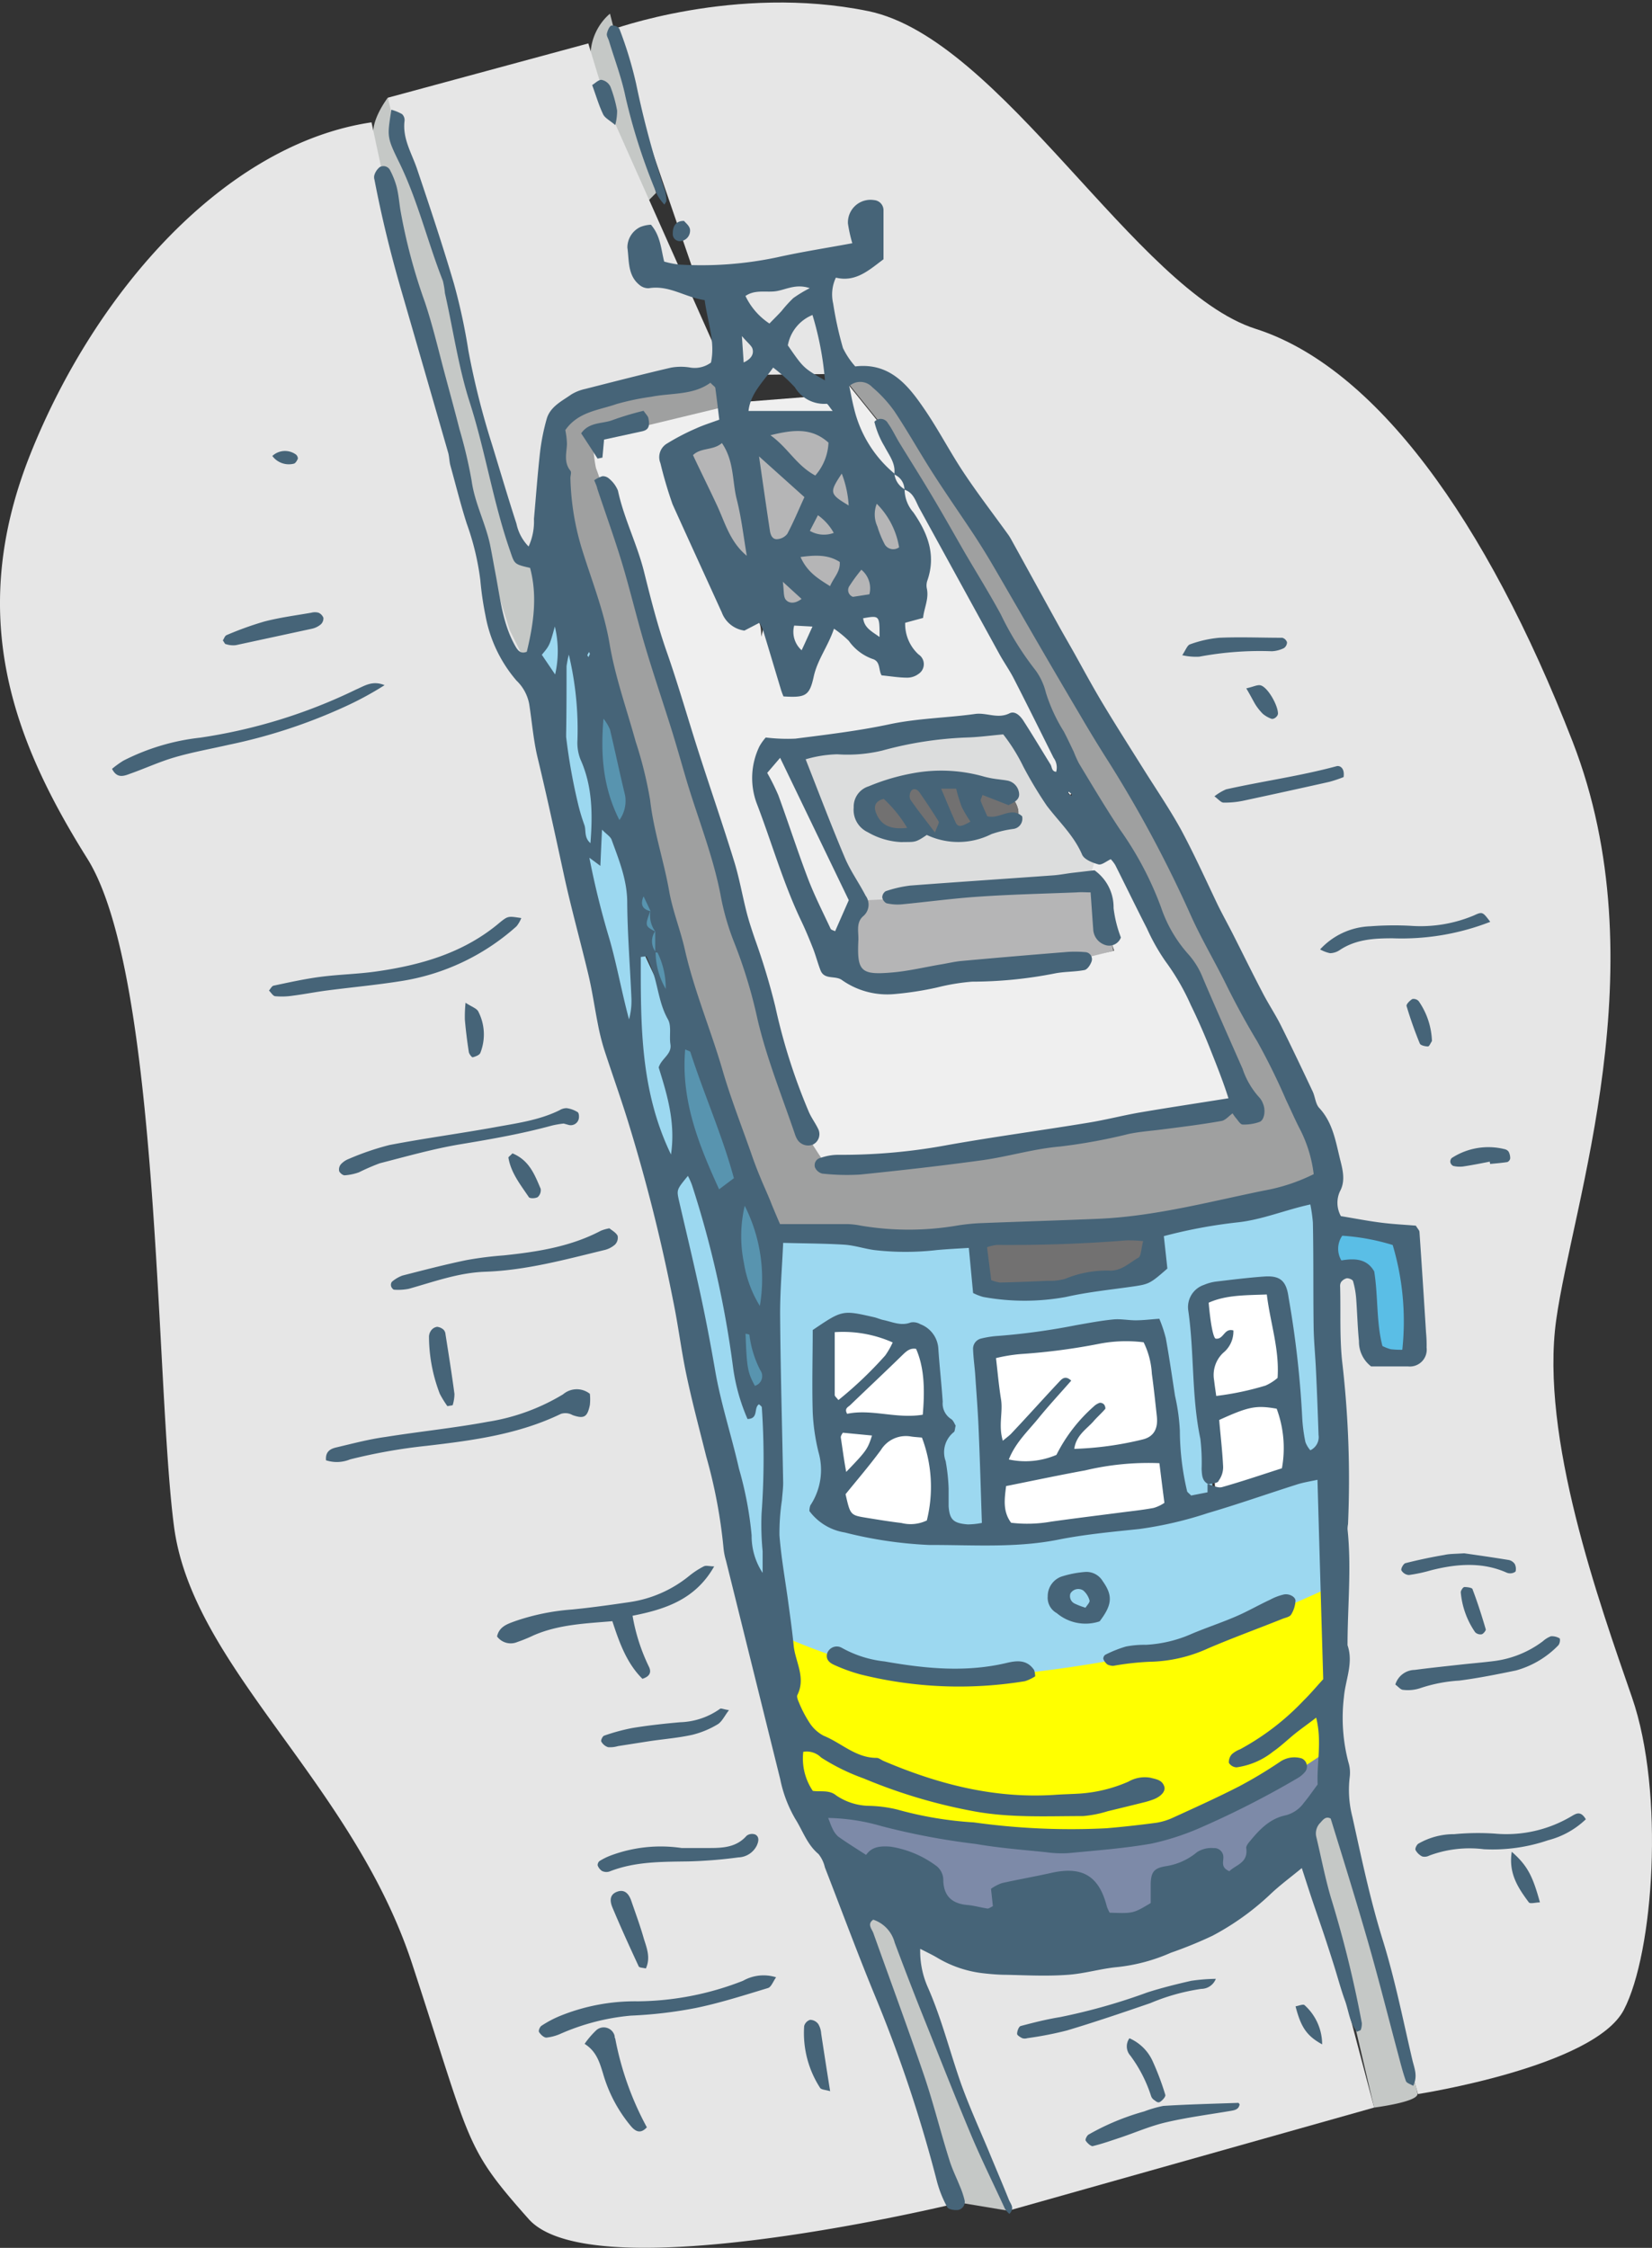
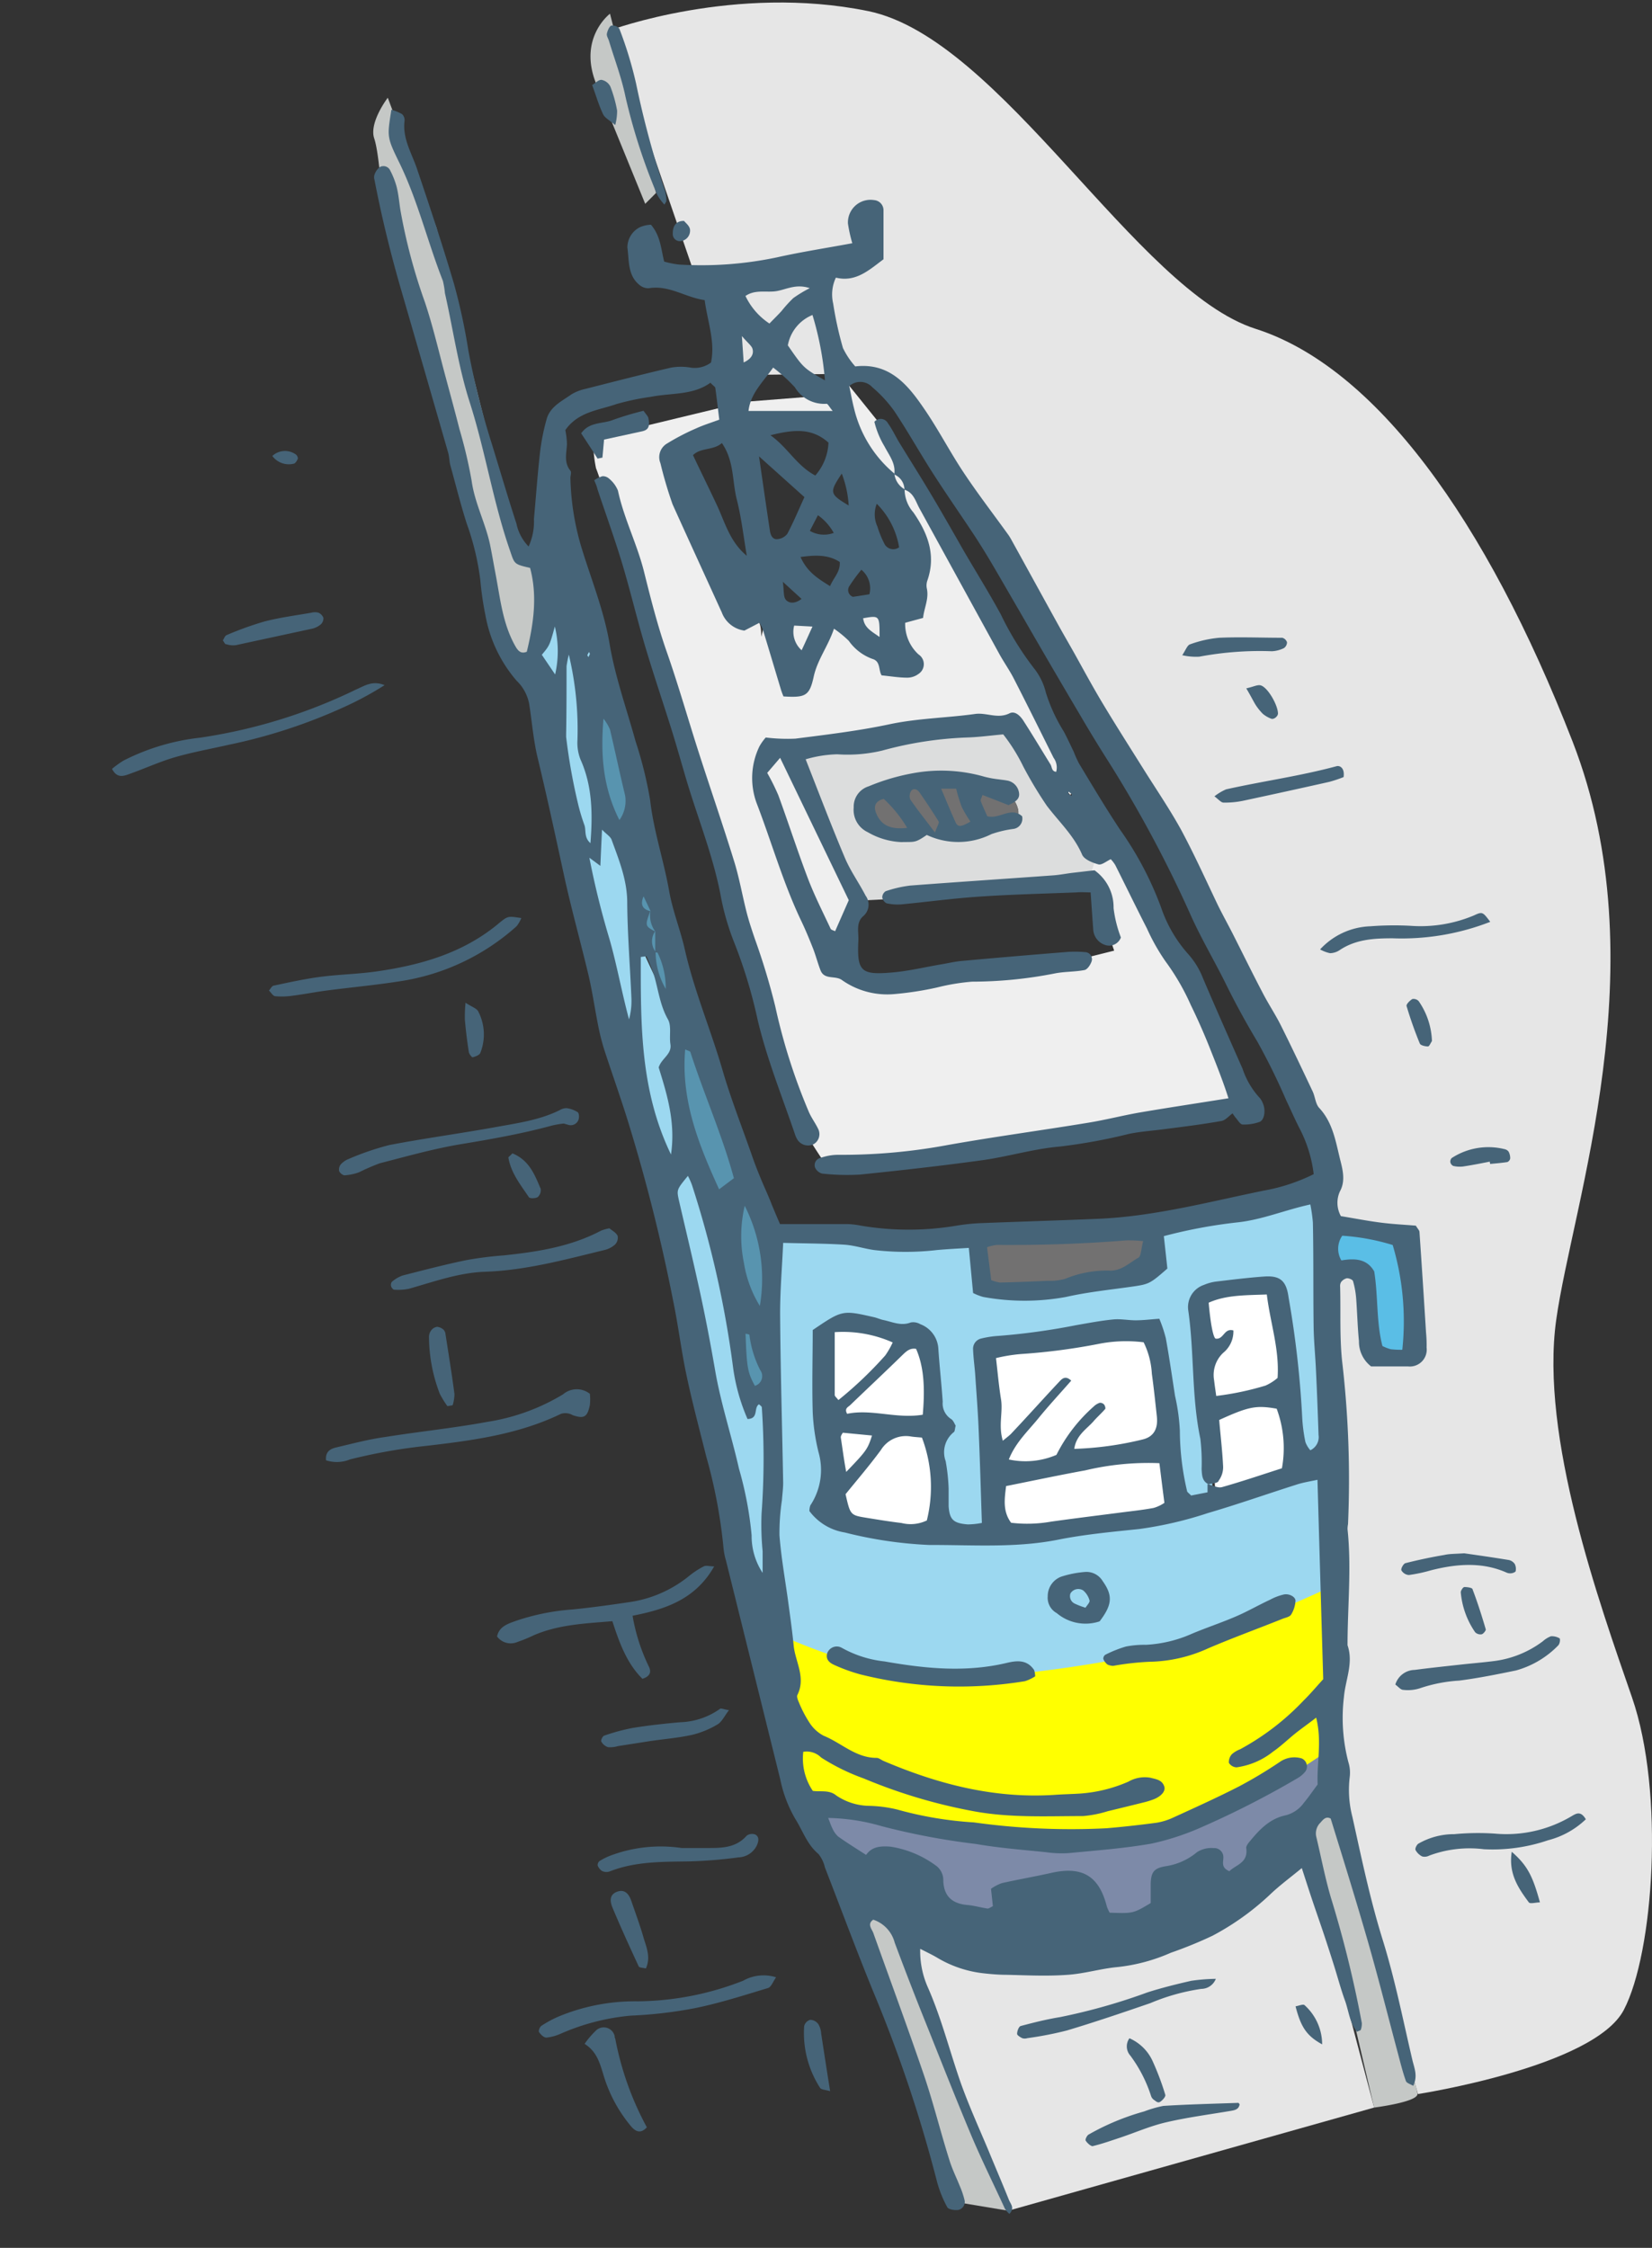
<svg xmlns="http://www.w3.org/2000/svg" width="247" height="336" fill="none">
  <rect width="100%" height="100%" fill="#333333" stroke="none" />
  <path fill="#7D8AA8" d="M121.588 270.78l2.627-.615 13.775 2.46 22.493 3.051 11.54-1.022 26.139-13.85 1.412 4.268-3.241 6.692-13.972 12.178s-14.438 5.154-14.991 5.154c-.552 0-23.707-.406-26.138-1.23-2.431-.824-18.416-12.793-18.416-12.793l-1.228-4.293z" />
  <path fill="#9CD8F0" d="M198.616 218.463c0-12.363.172-41.455.172-41.455l-25.119 6.089-1.621 5.474-3.683 2.841-19.447 1.625s-2.456-.813-2.456-1.416c0-.602-.405-7.109-.405-7.109l-15.961.209-14.389-.406-.171 42.783h-.234s.086.787.221 2.116v3.37l.344-.172c.921 9.041 2.689 26.62 2.689 27.973 0 0 .614 7.516.614 8.328 0 .812 15.187 3.444 15.187 3.444l24.309 2.645 12.154-.615 7.097-2.03 15.187-8.315 6.74-3.039v-42.82l-1.228.48zm-66.678 10.099l-8.398-2.386c.209-6.569.504-27.247.504-27.247l1.62-.812s12.351.196 12.56 1.414c.209 1.218 1.007 6.151 1.007 6.151s.209 14.687.982 23.163l-8.275-.283zm22.099.602l-5.439-.147c-.417-8.266-1.448-27.862-1.448-27.862l25.524-2.46s2.112 16.84 3.561 27.062l-22.198 3.407zm27.956-4.256l-.516.074-2.32-31.33 10.534-1.625 1.412 1.821 3.892 26.029-13.002 5.031z" />
  <path fill="#fff" d="M147.113 201.155c.601 3.456 1.449 27.862 1.449 27.862l12.117-.258 15.519-2.977-3.561-27.063-25.524 2.436zm-21.473-3.087l-2.456 1.23s2.026 27.395 2.836 27.801c.81.406 7.489 2.238 7.489 2.238l6.655-.59-.774-28.035-13.75-2.644zm53.885-3.814l2.222 29.031 12.155-2.842s-2.223-28.009-2.836-28.009c-.614 0-10.534.406-10.534.406l-1.007 1.414z" />
  <path fill="#727171" d="M146.093 184.536l.099.627 1.117 7.295 6.077.812 11.344-1.23 7.097-1.624 1.006-6.495-1.62-.615s-26.126 1.23-25.12 1.23z" />
  <path fill="#5ABEE6" d="M198.972 183.7l11.344.812 1.007 18.451s-6.482 1.009-6.482 0c0-1.008-1.007-13.802-1.007-13.802l-5.267.197.405-5.658z" />
-   <path fill="#9FA0A0" d="M198.764 177.008s-5.869 1.82-6.888 2.226c-1.019.406-15.961 2.842-15.961 2.842l-13.983 1.833-12.155.602-.061-.442-21.007.651-12.965-.406-2.222-4.674-12.155-36.128-5.88-25.771-8.914-23.372-4.051-23.95 1.424-7.307 6.482-4.92 18.023-2.842 1.228 5.683s-20.258 4.465-20.871 4.465c-.614 0 1.816 7.11 1.816 7.11l25.525 83.008 7.293 18.267 26.58-2.583 9.884-1.673 25.93-4.921-18.416-37.752-34.844-62.514-5.881-7.306 4.911-1.428 2.836 3.051 14.488 19.99 14.389 27.603 33.014 60.484 2.431 10.174z" />
-   <path fill="#B5B5B6" d="M128.635 134.581s35.457-4.662 35.605-2.841c.147 1.82 2.234 10.357 2.234 10.357l-6.887 2.03-31.197 3.038s-2.836-.811-2.836-2.029 3.081-10.555 3.081-10.555z" />
  <path fill="#DCDDDD" d="M162.913 124.434c-.614-.197-10.742-16.435-10.742-16.435l-33.628 4.466c.614.603 10.129 22.142 10.129 22.142l19.644-1.009s15.801-.615 15.96-1.833c.16-1.218-.761-7.122-1.363-7.331zm-11.344-1.624s-9.318 2.46-9.932 2.239c-.614-.222-11.946-1.23-11.946-1.23l-1.424-3.051 3.044-2.633 7.084-1.427s8.717 0 9.528.406c.81.406 2.025.21 2.627 1.021.602.812 2.836 3.26 1.019 4.675z" />
  <path fill="#EFEFEF" d="M118.138 111.443s-4.653 1.833-4.248 2.645c.297 1.261.433 2.555.405 3.85 0 0 10.129 27.813 10.129 27.063 0-.751 5.058-8.328 4.248-10.358-.811-2.03-10.534-23.2-10.534-23.2z" />
  <path fill="#727171" d="M147.923 117.127c-.81-.406-9.527-.406-9.527-.406l-7.084 1.426-3.045 2.633 1.424 3.05s11.345 1.009 11.946 1.231c.602.221 9.933-2.239 9.933-2.239 1.817-1.415-.406-3.85-1.02-4.662-.613-.812-1.817-.627-2.627-1.033z" />
-   <path fill="#B5B5B6" d="M101.527 68.008c1.424 1.427 9.932 21.318 9.932 21.318l1.412 2.46s23.327-1.426 23.094-2.029c-.233-.603-.602-7.307-.602-7.307s-.614-5.683-1.62-6.901c-1.007-1.218-6.483-11.981-8.103-11.981-1.621 0-19.448.615-19.448.615l-4.665 3.825z" />
  <path fill="#EFEFEF" d="M176.885 143.721c-.196-1.427-10.129-16.643-10.129-16.643l-2.627.197-1.228 4.059 3.683 10.763-4.911 1.231-29.981 3.247s-4.051-1.021-4.665-1.021c-.614 0-3.684-4.465-3.684-4.465l-8.704-22.327.196-4.921-.344-.442h1.363a19.243 19.243 0 013.684-1.821c1.006-.209 30.386-3.69 30.386-3.69l10.129 10.96.601-1.427s-5.463-10.554-8.704-17.221c-3.242-6.668-19.448-35.674-19.448-35.674l-5.88-7.306-5.402 2.066-9.822.775-22.689 5.474a19.953 19.953 0 00.405 4.466c.405.812 5.672 17.049 5.672 17.049l9.663 27.296c1.424 5.142 13.628 49.106 13.628 50.435 0 1.328 5.266 9.127 5.266 9.127l5.881.406 18.637-2.842 30.583-5.473 7.293-1.23s-8.643-19.597-8.852-21.048zm-69.478-79.563l15.691-1.649 1.326 1.034 9.92 14.416s2.234 6.901 2.234 7.504c0 .603-1.019 5.683-1.019 5.683l-20.871.615-.872 3.42c0-1.23-.135-2.08-.552-2.46-2.836-2.227-11.541-25.575-11.541-25.575l5.684-2.988z" />
  <path fill="#5894AF" d="M115.756 194.697c0 .603-.196 12.301-.196 12.301s-2.222 2.227-2.836 1.624a70.787 70.787 0 01-3.426-6.274s.406-10.332-.208-11.747c-.614-1.415-8.484-27.149-8.288-28.157.197-1.009 1.817-10.936 1.817-10.936l2.456 3.69 10.706 30.175-.025 9.324zm-13.738-45.367l-8.693-41.319-6.666-21.675-1.62 2.03 4.247 15.192-.405 10.53 3.438 10.936 4.64 8.499s-1.412-.799-1.608 0a16.306 16.306 0 000 3.248l2.824 9.312 2.026 5.068 1.817-1.821z" />
  <path fill="#9CD8F0" d="M115.364 207.909l-2.628.812-2.455-2.842-.209-8.709-2.627-17.222-5.452-10.936-.81-15.991-6.261-13.433v-9.447s-4.653-8.512-4.653-9.927c0-1.415-2.456-10.136-2.026-11.341.43-1.206 3.683-9.522 3.241-10.137-.442-.615-8.09-13.359-8.09-13.359l-3.868 13.31s2.627 11.551 3.032 12.559c.258.652 4.703 20.027 7.895 34.026v.135c1.804 7.897 3.204 14.047 3.204 14.047l.32-1.684 5.193 18.156s12.94 59.746 12.94 60.558c0 .812 2.627 2.46 2.627 2.46l1.412-23.089-.785-7.946z" />
  <path fill="#C5C8C6" d="M80.262 84.048a10.919 10.919 0 01-2.836-2.46c-.81-1.23-12.154-47.494-12.154-47.494l-7.293-19.486s-2.836 3.691-2.026 6.09c.81 2.398 1.228 10.148 1.228 10.148l9.724 35.317 6.138 18.267 1.621 8.93 4.457 7.713 3.24-12.99-2.099-4.035zm46.593 196.88l16.611 48.306 7.293 1.218-18.232-47.901-5.672-1.623zm68.876-7.307l9.724 41.406s6.483-.812 6.483-2.03c0-1.218-12.56-44.653-12.56-44.653l-3.647 5.277zM89.176 12.604l7.293 17.861 1.62-1.623-6.887-26.793s-4.862 3.654-2.026 10.555z" />
-   <path fill="#E6E6E6" d="M55.548 18.287l6.888 32.068L76.21 94.197s3.683 7.307 4.051 8.525c.369 1.217 5.672 25.168 5.672 25.168L98.9 181.879l14.586 63.326 6.482 21.515 2.836 8.315 4.052 7.111 12.56 38.564 4.051 8.524s-54.695 13.396-64.42 2.46c-9.723-10.935-8.507-10.96-17.42-38.133-8.914-27.173-32.818-44.284-35.605-65.356-2.787-21.072-2.026-82.418-12.965-99.861C2.116 110.901-5.176 92.216 4.548 67.86c9.723-24.356 29.122-46.326 51-49.573zm24.714 65.762a4.16 4.16 0 01-2.836-2.46c-.81-2.03-8.508-29.634-8.508-29.634l-2.026-10.96L59.6 21.104l-1.621-6.495 29.981-8.12 2.836 9.338 17.618 39.548-19.643 2.644-6.483 6.496.81 15.83-2.836 3.704z" />
  <path fill="#FF0" d="M116.628 244.394s12.916 5.929 22.639 6.397c9.724.467 30.841-2.596 40.405-5.794a192.726 192.726 0 0018.846-7.602l1.228 23.433s-18.232 13.151-27.759 13.803c-9.528.651-31.492-1.723-37.68-2.461a108.181 108.181 0 01-15.187-3.444l-2.492-24.332z" />
  <path fill="#E6E6E6" d="M131.508 55.83l22.91 33.902s40.515 72.663 40.515 73.893c0 1.23 3.683 10.96 3.683 10.96l-.405 7.307 4.457 2.03 7.698.603 1.227 15.228-.208 3.247h-6.483l-1.006-13.801-5.267.197.81 16.852s1.62 34.443 1.62 35.673c0 1.23-1.424 23.139-1.424 23.139l1.019 4.92 6.078 23.545 5.267 19.484s26.335-4.059 30.791-12.584c4.457-8.524 6.139-32.475 1.228-46.683-4.911-14.207-13.775-38.969-11.344-56.424 2.431-17.456 15.396-53.178 2.455-86.465-12.94-33.287-29.576-56.02-47.403-61.703-17.826-5.683-38.06-43.435-57.937-47.494-19.877-4.06-38.49 2.842-38.49 2.842l12.561 36.534 6.138 15.02 21.51-.222zm6.298 231.728l10.62 2.657s27.305-2.276 28.447-2.276c1.142 0 18.588-10.64 18.588-10.64l9.994 37.727-54.721 15.426-14.094-34.53s-4.15-7.983 1.166-8.364z" />
  <path fill="#466478" d="M79.035 81.687a8.947 8.947 0 00.798-4.11c.294-3.26.528-6.531.896-9.84a31.9 31.9 0 011.02-5.154c.54-1.82 2.27-2.632 3.682-3.629a6.805 6.805 0 012.1-.824c4.26-1.082 8.508-2.177 12.78-3.174a8.386 8.386 0 012.984 0 4.096 4.096 0 003.008-.762c.663-3.088-.504-6.065-.946-9.337-2.885-.393-5.316-2.288-8.36-1.772a2.047 2.047 0 01-1.4-.504c-1.78-1.439-1.522-3.69-1.792-5.572a3.4 3.4 0 011.902-3.063 4.806 4.806 0 011.621-.357c1.436 1.673 1.498 3.617 1.977 5.511a13.73 13.73 0 002.21.443 54.731 54.731 0 0014.634-1.07c3.684-.825 7.367-1.39 11.283-2.116a21.579 21.579 0 01-.651-2.952 3.391 3.391 0 011.128-2.682 3.375 3.375 0 012.789-.812 1.522 1.522 0 011.4 1.537v7.308c-2.1 1.55-4.113 3.481-7.121 2.743a5.922 5.922 0 00-.405 3.875 52.89 52.89 0 001.461 6.642c.482 1 1.102 1.928 1.841 2.755 5.046-.59 7.772 2.645 10.178 6.151 2.149 3.088 3.88 6.47 5.967 9.62 2.087 3.149 4.395 6.15 6.605 9.213.223.3.425.617.602.947 2.32 4.195 4.616 8.39 6.936 12.584.848 1.538 1.744 3.064 2.603 4.601 1.363 2.46 2.664 4.859 4.089 7.233 1.939 3.235 3.977 6.421 5.979 9.619 2.001 3.199 4.027 6.151 5.77 9.313 1.977 3.69 3.683 7.467 5.463 11.194.725 1.476 1.523 2.903 2.259 4.354 1.486 2.928 2.922 5.868 4.445 8.771.859 1.673 1.915 3.248 2.75 4.92 1.633 3.273 3.192 6.569 4.739 9.841.381.8.418 1.846.97 2.461 2.013 2.152 2.456 4.92 3.106 7.577.369 1.488.909 3.296 0 4.92a4.119 4.119 0 00.148 3.69c1.939.32 3.904.702 5.88.96 1.977.259 3.684.32 5.329.468.294.492.528.701.54.922.344 5.011.671 10.026.982 15.044.072.753.1 1.509.086 2.264a2.514 2.514 0 01-.719 2.084 2.524 2.524 0 01-2.08.721h-5.5a4.65 4.65 0 01-1.356-1.673 4.652 4.652 0 01-.461-2.104c-.209-2.128-.258-4.28-.418-6.408a12.923 12.923 0 00-.466-2.559c-.062-.234-.627-.455-.934-.431a1.521 1.521 0 00-.859.578 1.235 1.235 0 00-.135.726c.098 3.69-.086 7.307.282 10.973a152.354 152.354 0 01.897 24.479 3.853 3.853 0 00-.074.75c.614 5.781 0 11.563 0 17.345.921 2.657-.319 5.166-.54 7.75a26.171 26.171 0 00.663 9.717c.227.715.299 1.47.208 2.214a16.042 16.042 0 00.393 5.967c1.363 6.15 2.64 12.301 4.518 18.341 1.879 6.04 3.033 11.956 4.445 17.972.282 1.23.859 2.398.135 3.899-.418-.258-.982-.406-1.093-.714-.466-1.304-.798-2.644-1.154-3.985-1.498-5.597-2.91-11.231-4.506-16.791-1.768-6.15-3.683-12.301-5.586-18.452-.675-.393-1.105.099-1.51.578a2.25 2.25 0 00-.663 2.067c.737 3.063 1.314 6.15 2.21 9.189a169.348 169.348 0 014.616 18.722c.013.348-.041.694-.159 1.021 0 .074-.209.111-.565.283-1.105-1.341-1.228-3.125-1.805-4.699-.577-1.575-1.056-3.371-1.584-5.056a267.23 267.23 0 00-1.51-4.674c-.515-1.55-1.142-3.334-1.706-5.007-.565-1.673-1.068-3.259-1.645-5.031-1.744 1.439-3.34 2.608-4.752 3.961a39.364 39.364 0 01-8.594 6.151 63.095 63.095 0 01-6.237 2.546 26.711 26.711 0 01-7.98 2.14c-2.456.222-4.911.985-7.453 1.157-2.995.221-6.028.074-9.036 0-1.129 0-2.271-.087-3.388-.21a17.175 17.175 0 01-7.097-2.361c-.724-.431-1.497-.787-2.516-1.316a13.305 13.305 0 001.141 5.757c2.038 4.625 3.254 9.508 4.911 14.257 1.228 3.444 2.738 6.765 4.15 10.123 1.007 2.461 2.075 4.921 3.057 7.381.246.615.921 1.23.074 2.103a3.583 3.583 0 01-.676-.787c-1.694-3.69-3.474-7.27-5.033-10.972-2.542-6.04-4.911-12.129-7.367-18.218a526.292 526.292 0 01-4.076-10.58 4.916 4.916 0 00-3.204-3.419c-.933.652-.246 1.341 0 1.956 2.541 7.122 5.169 14.208 7.612 21.367 1.412 4.17 2.455 8.45 3.794 12.67.405 1.316 1.031 2.559 1.547 3.85.299.687.537 1.4.712 2.129a1.231 1.231 0 01-.946 1.414c-.54.074-1.473-.061-1.657-.418a17.235 17.235 0 01-1.535-3.838 207.534 207.534 0 00-9.196-27.579c-2.651-6.409-5.046-12.916-7.562-19.374a4.935 4.935 0 00-.958-1.993c-1.707-1.427-2.345-3.47-3.462-5.241a19.391 19.391 0 01-2.259-5.953l-8.103-32.648a9.807 9.807 0 01-.369-1.845 76.84 76.84 0 00-2.59-13.74c-1.007-4.035-2.087-8.057-2.947-12.129-.786-3.69-1.228-7.442-2.001-11.157a261.168 261.168 0 00-6.63-26.41c-1.13-3.691-2.455-7.381-3.683-11.145a34.048 34.048 0 01-.92-3.691c-.492-2.46-.836-4.92-1.413-7.38-1.227-5.155-2.664-10.247-3.769-15.413-1.228-5.659-2.455-11.33-3.806-16.952-.663-2.681-.872-5.461-1.301-8.204a6.486 6.486 0 00-1.891-3.482 20.532 20.532 0 01-4.653-9.779 46.83 46.83 0 01-.761-5.24 39.11 39.11 0 00-2.026-8.439c-.92-2.866-1.645-5.806-2.456-8.722-.16-.615-.147-1.23-.319-1.87-2.332-8.102-4.673-16.204-7.022-24.306-1.584-5.45-2.935-10.948-4.003-16.52a1.23 1.23 0 010-.738c.147-.45.42-.847.786-1.145a1.116 1.116 0 011.584.542c.41.782.73 1.607.957 2.46.27 1.095.369 2.239.54 3.358a83.775 83.775 0 003.684 13.863c1.228 3.69 2.1 7.504 3.118 11.268.688 2.56 1.387 5.105 2.038 7.676a70.738 70.738 0 011.817 7.7c.467 3.42 2.137 6.446 2.8 9.78.27 1.353.503 2.707.76 4.06.713 3.69 1.057 7.466 2.935 10.824.38.677.81 1.305 1.756.91 1.006-4.157 1.62-8.315.49-12.534-2.455-.553-2.32-.603-3.007-2.596-2.53-7.27-3.683-14.896-6.04-22.228-1.683-5.265-2.456-10.813-3.684-16.237a12.84 12.84 0 00-.307-1.846c-2.308-5.867-3.757-12.042-6.544-17.725-1.866-3.814-1.78-3.85-1.154-7.849.557.15 1.093.37 1.596.653a1.23 1.23 0 01.369 1.02c-.32 2.645 1.068 4.81 1.866 7.16 1.927 5.72 3.843 11.452 5.537 17.221a89.029 89.029 0 012.148 9.976 117.63 117.63 0 003.5 13.913c1.227 3.986 2.394 7.971 3.683 11.932a6.844 6.844 0 001.817 3.408zm18.907 57.532a2.613 2.613 0 00.074 3.051 11.24 11.24 0 001.522 5.547 12.02 12.02 0 00-1.228-5.424s-.233 0-.344-.074v-3.1a4.017 4.017 0 01-.712-3.063l-1.03-2.178c-.517 1.231-.173 1.932 1.006 2.215-.81 2.153-.786 2.251.712 3.026zm82.762 82.639c-.995-.456-.983-1.391-1.044-2.252a30.687 30.687 0 00-.184-4.526c-1.338-6.323-.896-12.794-1.805-19.153a3.499 3.499 0 012.357-3.875 6.747 6.747 0 011.818-.492c2.381-.283 4.751-.578 7.133-.75 2.381-.172 3.351.59 3.683 3.124a146.165 146.165 0 012.038 17.923c.064 1.241.224 2.474.479 3.69.168.452.417.869.736 1.23a2.168 2.168 0 001.228-2.287c-.11-3.273-.233-6.557-.393-9.841-.098-2.141-.319-4.281-.344-6.422-.073-5.166 0-10.333-.11-15.499a23.954 23.954 0 00-.381-2.694c-3.806.836-7.157 2.263-10.791 2.669a75.375 75.375 0 00-11.111 2.067c.196 1.82.38 3.419.527 4.846-2.676 2.35-2.762 2.338-5.475 2.732-3.229.455-6.47.787-9.675 1.513a34.339 34.339 0 01-12.388 0 7.887 7.887 0 01-1.51-.591c-.209-2.226-.417-4.428-.638-6.741-1.768.111-3.266.184-4.752.32a40.844 40.844 0 01-9.416 0c-1.486-.209-2.947-.701-4.445-.8-2.959-.184-5.942-.185-9.146-.271-.16 3.691-.479 7.283-.455 10.9.062 8.315.307 16.63.455 24.946 0 .873-.123 1.747-.185 2.633a32.935 32.935 0 00-.368 5.24c.246 3.136.786 6.249 1.228 9.361.319 2.374.663 4.736.896 7.123.233 2.386 1.866 4.76.553 7.38-.123.258.073.75.221 1.083a17.993 17.993 0 001.547 2.988 5.646 5.646 0 002.16 2.018c2.652 1.07 4.813 3.321 7.919 3.309.344 0 .688.307 1.032.455 8.189 3.494 16.635 5.671 25.635 5.068 1.227-.086 2.455-.11 3.683-.184a21.743 21.743 0 007.293-1.784 4.903 4.903 0 013.278-.59c.847.221 1.78.307 2.099 1.34.197.652-.43 1.415-1.547 1.87-.469.181-.948.333-1.436.455-1.83.455-3.683.91-5.476 1.341-1.197.376-2.433.62-3.683.726-5.402 0-10.792.283-16.182-.689a80.02 80.02 0 01-16.586-4.92 31.5 31.5 0 01-6.397-3.137 3.072 3.072 0 00-2.676-.861 8.618 8.618 0 001.424 5.843c1.117.172 2.455-.197 3.511.689a9.003 9.003 0 004.972 1.549c1.387.036 2.765.217 4.113.542a54.807 54.807 0 0011.492 1.931 104.887 104.887 0 0019.84.874c2.456-.21 4.997-.492 7.477-.824a9.629 9.629 0 002.517-.788c3.315-1.513 6.63-3.014 9.822-4.65a66.13 66.13 0 006.139-3.69 3.802 3.802 0 013.229-.48 1.312 1.312 0 01.716.824 1.317 1.317 0 01-.152 1.083 4.029 4.029 0 01-1.105.984 136.111 136.111 0 01-14.438 7.38 38.411 38.411 0 01-7.514 2.46c-4.088.714-8.238 1.022-12.363 1.416a16.56 16.56 0 01-3.389-.136c-3.499-.357-7.022-.628-10.484-1.23a105.582 105.582 0 01-14.083-2.657 30.311 30.311 0 00-8.004-1.23c.27.652.405 1.119.626 1.538.197.465.49.884.859 1.23 1.302.935 2.664 1.771 4.187 2.755.896-1.292 2.247-1.341 3.683-1.23a15.494 15.494 0 016.875 2.915 2.69 2.69 0 01.982 1.931c0 2.461 1.228 3.691 3.684 3.876.982.098 1.952.381 2.934.528.209 0 .442-.184.798-.357-.086-.787-.172-1.611-.282-2.595a6.61 6.61 0 011.62-.849c2.456-.553 4.911-.972 7.367-1.525 4.665-1.058 7.17.443 8.336 5.019.114.318.254.626.417.922 3.524.123 3.524.123 6.139-1.439v-2.952c.074-1.673.479-2.252 2.21-2.547a9.51 9.51 0 004.739-2.128 4.025 4.025 0 012.456-.59 1.367 1.367 0 011.36.844c.072.177.106.367.101.558 0 .677-.381 1.526.896 2.054.97-.971 2.86-1.229 2.517-3.493 0-.295.294-.688.528-.959 1.448-1.759 2.995-3.408 5.365-3.9a4.798 4.798 0 002.738-1.882c.724-.873 1.362-1.808 2.05-2.731-.147-3.211.675-6.433-.221-9.988-1.228.959-2.271 1.673-3.241 2.46-.97.787-2.075 1.845-3.205 2.62a11.157 11.157 0 01-5.463 2.35 1.416 1.416 0 01-1.142-.677 1.735 1.735 0 01.467-1.304 4.116 4.116 0 011.227-.726 37.92 37.92 0 009.503-7.306c.958-.935 1.829-1.981 2.91-3.162-.287-9.743-.573-19.678-.86-29.806-1.227.259-2.173.406-3.118.714-4.42 1.402-8.803 2.952-13.26 4.256a57.26 57.26 0 01-10.263 2.386c-4.126.431-8.275.813-12.278 1.624-6.347 1.231-12.731.739-19.103.763a62.215 62.215 0 01-12.658-1.87 8.185 8.185 0 01-5.28-3.198 2.475 2.475 0 01.135-.849 9.58 9.58 0 001.228-7.934 30.863 30.863 0 01-.872-5.978c-.122-4.158 0-8.316 0-12.301 4.42-2.99 4.42-3.002 9.159-1.919.491.11.946.332 1.437.43 1.338.283 2.627.923 4.064.357.49-.087.995.005 1.424.258a4.168 4.168 0 012.701 3.691c.172 2.644.479 5.276.651 7.909a2.75 2.75 0 001.227 2.559c.369.209.54.75.712 1.009-.135.492-.11.836-.27.959a3.841 3.841 0 00-1.227 4.342c.246 1.353.394 2.722.442 4.096v2.645c.147 2.005.699 2.547 2.86 2.719a11.53 11.53 0 002.112-.222c-.16-4.785-.283-9.312-.479-13.838-.11-2.768-.331-5.536-.516-8.292-.086-1.23-.27-2.46-.319-3.776a1.564 1.564 0 011.228-1.661 14.308 14.308 0 012.603-.393 99.204 99.204 0 0011.577-1.6c1.866-.319 3.684-.676 5.599-.86 1.117-.099 2.259.147 3.388.135 1.13-.012 2.198-.148 3.45-.234.395.942.719 1.913.97 2.903.516 2.854.933 5.72 1.375 8.611.397 1.717.639 3.467.725 5.228.015 3.02.373 6.029 1.068 8.967 0 .21.307.37.614.714l2.455-.48v-1.23c.724.172 1.535.627 2.161.455 3.008-.849 5.967-1.857 8.962-2.817a16.875 16.875 0 00-.785-8.905c-3.082-.542-4.187-.321-8.595 1.684.197 2.288.479 4.65.59 7.012a3.399 3.399 0 01-.663 2.054c-.098.406-.896.382-1.461.542h-.049zM133.73 70.837a3.035 3.035 0 001.523 2.3 5.257 5.257 0 001.314 3.457c2.16 3.124 3.425 6.397 2.074 10.222a2.271 2.271 0 00-.073 1.107c.356 1.562-.393 2.915-.553 4.44l-2.676.727a6.157 6.157 0 002.001 4.735 1.732 1.732 0 01.784 1.452 1.734 1.734 0 01-.784 1.452 2.82 2.82 0 01-1.682.566c-1.228 0-2.455-.21-3.843-.345-.491-.775-.123-2.104-1.375-2.46a7.367 7.367 0 01-3.536-2.706 16.48 16.48 0 00-2.21-1.809c-.896 2.645-2.455 4.601-3.02 7.111-.638 2.952-1.228 3.21-4.53 3.013a10.12 10.12 0 01-.369-.984c-.908-3.014-1.804-6.027-2.725-9.041a5.276 5.276 0 00-.504-.984l-2.246 1.168a4.218 4.218 0 01-3.377-2.706c-2.455-5.4-4.911-10.74-7.366-16.176a63.42 63.42 0 01-1.817-6.15 2.366 2.366 0 011.031-2.953 34.036 34.036 0 014.31-2.239c1.105-.504 2.271-.86 3.462-1.304-.209-1.722-.381-3.222-.589-4.71 0-.198-.32-.357-.737-.812-2.591 1.894-5.832 1.5-8.864 2.103a37.83 37.83 0 00-5.17 1.082c-2.651.935-5.733 1.132-7.66 3.9.147.7.23 1.412.245 2.128-.073 1.353-.478 2.706.516 3.936.196.234 0 .726 0 1.095a39.11 39.11 0 001.657 10.395c1.461 4.772 3.364 9.422 4.2 14.38.834 4.957 2.553 9.742 3.891 14.588a59.97 59.97 0 012.173 8.784c.528 4.649 2.05 9.053 2.849 13.617.528 2.977 1.694 5.831 2.345 8.746 1.399 6.151 3.867 11.944 5.623 17.972 1.227 4.219 2.836 8.316 4.297 12.473.401 1.181.843 2.35 1.326 3.506.564 1.403 1.227 2.78 1.755 4.17.381.91.762 1.833 1.228 2.891h10.227c.631.029 1.259.107 1.879.234 4.722.793 9.543.793 14.266 0a30.859 30.859 0 013.376-.369c5.906-.234 11.799-.407 17.704-.653 8.459-.344 16.624-2.533 24.862-4.218a27.55 27.55 0 007.477-2.461 19.901 19.901 0 00-1.989-6.593c-.761-1.452-1.4-2.952-2.112-4.428a97.385 97.385 0 00-4.334-8.808 117.163 117.163 0 01-4.702-8.611c-1.67-3.383-3.61-6.643-5.169-10.087a184.11 184.11 0 00-12.277-22.978 215.41 215.41 0 01-4.334-7.098 1431.697 1431.697 0 01-9.134-15.66c-1.339-2.287-2.652-4.588-3.991-6.863a111.164 111.164 0 00-2.578-4.17c-2.075-3.15-4.248-6.25-6.286-9.424-2.038-3.173-3.757-6.273-5.783-9.311a19.392 19.392 0 00-3.302-3.592 2.455 2.455 0 00-3.45-.172c.245 1.168.442 2.275.724 3.37a18.16 18.16 0 006.078 9.755h-.05zm16.17 144.55c.638-.541 1.019-.799 1.313-1.119 2.456-2.596 4.776-5.203 7.195-7.774.393-.418.896-.935 1.756-.123-1.633 1.869-3.328 3.69-4.911 5.634-1.584 1.943-3.413 3.616-4.42 6.15 2.387.515 4.876.275 7.121-.689a23.969 23.969 0 015.549-7.208c.262-.263.581-.461.933-.578a.81.81 0 01.639.258c.135.16.257.566.171.664-.564.664-1.227 1.23-1.792 1.895-1.056 1.168-2.541 2.042-2.836 4.071a49.047 49.047 0 0010.215-1.402c1.669-.394 2.332-1.612 2.136-3.432-.233-2.128-.454-4.269-.749-6.384a12.143 12.143 0 00-1.228-4.712 21.27 21.27 0 00-6.445.185 92.73 92.73 0 01-11.946 1.574 24.529 24.529 0 00-3.683.603c.257 2.214.429 4.195.748 6.15.32 1.956-.429 3.937.283 6.237h-.049zm-47.047-39.621c-1.694 2.066-1.694 2.066-1.338 3.69.933 4.035 1.903 8.07 2.799 12.117.994 4.403 1.842 8.831 2.615 13.297.847 4.92 2.455 9.767 3.56 14.663a53.58 53.58 0 011.891 9.964 9.991 9.991 0 001.645 5.609v-3.223a41.231 41.231 0 01-.159-5.634c.387-5.286.4-10.593.037-15.88 0-.16-.271-.308-.418-.468-.847.529 0 2.165-1.719 2.202a28.957 28.957 0 01-2.173-7.799 151.389 151.389 0 00-6.139-27.198 10.94 10.94 0 00-.601-1.34zm47.575 46.374c-.234 1.895-.528 3.753.749 5.475 1.998.238 4.021.18 6.003-.173 3.352-.467 6.728-.885 10.08-1.316 1.743-.233 3.499-.405 5.218-.725a5.711 5.711 0 001.62-.763c-.282-2.14-.503-3.961-.748-5.93a40.824 40.824 0 00-11.124 1.083c-3.867.702-7.661 1.513-11.847 2.349h.049zm-11.86 5.155a20.76 20.76 0 00-.725-12.412c-.65-.062-1.141-.086-1.62-.16a4.383 4.383 0 00-4.506 2.005c-1.694 2.313-3.573 4.49-5.292 6.618.713 3.124.713 3.137 3.156 3.531 1.731.282 3.462.565 5.205.774a5.588 5.588 0 003.733-.356h.049zm50.889-33.804c-3.241.123-6.138.062-8.741 1.23.307 3.481.724 5.29 1.056 5.376 1.228.135 1.228-1.624 2.639-1.23a4.106 4.106 0 01-1.522 3.346 4.541 4.541 0 00-1.363 4.096c.086.738.197 1.464.32 2.35a43.094 43.094 0 007.366-1.55 7.23 7.23 0 001.805-1.144c.294-4.33-1.081-8.144-1.609-12.474h.049zm-18.489-7.971a23.428 23.428 0 00-2.456-.122c-6.495.528-12.989.737-19.496.688-.49.063-.972.178-1.437.345.221 1.771.43 3.346.626 4.92.417.162.849.282 1.29.357 2.381-.058 4.763-.144 7.145-.258.882.04 1.764-.06 2.615-.296a16.252 16.252 0 016.593-1.23c1.829.086 2.996-1.169 4.383-1.944.405-.295.381-1.328.688-2.46h.049zM88.12 128.209a124.82 124.82 0 003.02 12.203c1.117 3.912 1.83 7.971 2.91 11.957.28-1.033.4-2.104.356-3.174-.196-4.76-.59-9.509-.626-14.269 0-3.371-1.228-6.36-2.333-9.399-.172-.479-.737-.799-1.436-1.513-.099 2.079-.172 3.691-.246 5.413l-1.645-1.218zm121.546 73.549a39.969 39.969 0 00-1.436-15.66 32.761 32.761 0 00-7.539-1.389 3.399 3.399 0 00-.135 3.69c1.989-.332 3.818-.271 4.911 1.648.602 3.752.295 7.565 1.228 11.145.391.202.803.363 1.228.48.578.069 1.161.097 1.743.086zM96.628 142.934l-.822.111c0 9.939-.135 19.903 4.518 29.522.712-4.81-.602-9.017-1.842-13.014.454-1.403 1.989-1.944 1.756-3.469-.197-1.23.184-2.694-.356-3.69-1.228-2.153-1.449-4.503-2.136-6.754a28.208 28.208 0 00-1.105-2.706h-.013zm41.338 68.529c.393-4.428.074-7.38-.994-9.84-1.019-.185-1.584.492-2.235 1.107-2.517 2.46-5.083 4.859-7.612 7.294-.319.308-.921.492-.466 1.304 3.658-.763 7.354.787 11.319.135h-.012zm-28.238-35.353c-1.743-6.446-4.469-12.522-6.495-18.821 0-.16-.405-.234-.785-.43-.663 7.589 2.013 14.232 5.07 20.912l2.21-1.661zm15.077 23.015v9.398c0 .185.258.369.552.751a58.247 58.247 0 007.011-6.68c.425-.609.795-1.255 1.105-1.931a18.298 18.298 0 00-8.68-1.538h.012zM111.656 83.064c-.479-2.805-.798-5.658-1.498-8.414-.7-2.755-.368-5.72-2.222-8.426-1.302 1.144-3.143.64-4.322 1.808 1.228 2.62 2.456 5.069 3.622 7.578 1.166 2.51 1.903 5.387 4.407 7.454h.013zM85.051 97.825a17.21 17.21 0 00-.344 1.772c0 3.383 0 6.778-.061 10.173v.381a86.585 86.585 0 001.853 10.296c.243.979.538 1.944.884 2.891.27.8-.085 1.845.897 2.694.356-4.49.27-8.611-1.498-12.535a6.825 6.825 0 01-.442-2.915 48.216 48.216 0 00-1.302-12.769l.013.012zm28.434-29.608c.602 4.157 1.093 7.59 1.621 11.07.086.603.331 1.354 1.08 1.305a2.088 2.088 0 001.522-.788c.934-1.746 1.683-3.567 2.566-5.498l-6.789-6.09zm2.112-13.273c-1.584 2.25-3.389 3.875-3.683 6.482h12.584c-.516-.614-.737-1.094-.921-1.07a5.113 5.113 0 01-4.727-2.46 25 25 0 00-3.265-2.964l.012.012zm6.298 16.139a7.955 7.955 0 001.977-4.92c-2.517-2.252-5.23-1.956-8.68-1.107 2.639 1.882 3.855 4.49 6.691 6.014l.012.013zm1.449-14.22a46.755 46.755 0 00-1.866-9.78 6.066 6.066 0 00-3.684 4.54c2.345 3.395 2.345 3.395 5.538 5.228l.012.012zM111.349 180.23a19.904 19.904 0 00-.123 8.537 17.485 17.485 0 002.382 6.433 24.167 24.167 0 00-2.271-14.982l.012.012zm-18.736-57.656a4.914 4.914 0 00.848-3.69c-.798-3.284-1.486-6.593-2.26-9.841a7.273 7.273 0 00-.97-1.623c-.466 5.486-.048 10.357 2.37 15.142l.013.012zm28.46-79.502c-2.051-.688-3.512.197-4.973.443-1.461.246-3.167-.295-4.641.726a10.126 10.126 0 003.585 4.12c.663-.688 1.228-1.23 1.817-1.881a20.167 20.167 0 011.744-1.92 19.19 19.19 0 012.468-1.488zm-1.388 40.176c1.031 2.288 2.591 3.21 4.42 4.367.552-1.317 1.559-2.14 1.449-3.617-1.67-1.07-3.499-1.07-5.869-.738v-.012zm6.839 136.763c3.032-3.149 3.204-3.395 3.855-5.437l-4.359-.418a2.295 2.295 0 00-.221.369.646.646 0 00-.086.357c.258 1.636.467 3.358.811 5.142v-.013zm4.567-144.71a4.31 4.31 0 00.098 3.408c.282.937.656 1.843 1.117 2.706a1.49 1.49 0 001.578.643 1.48 1.48 0 00.546-.25 11.976 11.976 0 00-3.339-6.507zm-18.269 131.856a1.5 1.5 0 001.051-.963 1.522 1.522 0 00-.216-1.411 15.792 15.792 0 01-1.608-5.24c0-.099-.381-.136-.577-.197.184 5.08.294 5.769 1.399 7.811h-.049zm15.961-121.99a24.305 24.305 0 00-1.744 2.374 1.073 1.073 0 00.491 1.672l2.456-.38a3.596 3.596 0 00-1.191-3.666h-.012zm-45.832 8.5c-.773 2.804-.773 2.804-1.94 4.207l1.99 2.94c.538-2.353.525-4.8-.038-7.147h-.012zM125.848 70.8c-1.878 2.842-1.829 3.026 1.044 4.76a15.833 15.833 0 00-1.031-4.76h-.013zm-5.991 26.398c.577-1.23 1.031-2.25 1.621-3.542l-2.738-.148a3.695 3.695 0 001.117 3.69zm2.455-20.223l-1.227 2.375a4.192 4.192 0 003.573.307A7.942 7.942 0 00122.276 77l.036-.025zm9.196 18.194c0-3.186 0-3.187-2.455-2.756.184 1.464 1.301 1.968 2.418 2.78l.037-.024zm-20.589-45.01c.123 1.832.197 2.866.27 4.022 1.093-.504 1.584-1.23 1.302-2.103-.185-.468-.725-.85-1.609-1.895l.037-.025zm8.926 39.363l-2.799-2.558c.184 1.378.073 2.177.417 2.645.344.467 1.203.799 2.345-.062l.037-.025zm-32.032 8.402l.147.295c.1-.148.179-.31.234-.48 0-.073-.086-.184-.135-.282l-.246.467zM74.32 244.614c.307-1.513 1.62-1.894 2.75-2.312a33.632 33.632 0 018.471-1.722c2.873-.283 5.746-.689 8.594-1.107a18.256 18.256 0 008.889-3.899 12.512 12.512 0 012.198-1.44c.344-.185.859 0 1.559 0-2.787 4.92-7.256 6.409-12.204 7.38a28.313 28.313 0 002.456 7.639c.405.837.086 1.452-.982 1.784-2.333-2.312-3.438-5.363-4.494-8.61-4.002.344-7.992.479-11.75 2.103a22.88 22.88 0 01-2.455 1.008 2.535 2.535 0 01-3.032-.824zm-25.574-26.336c-.122-1.353.713-1.735 1.56-1.931 2.455-.579 4.91-1.231 7.366-1.563 5.083-.812 10.215-1.328 15.26-2.263a31.004 31.004 0 0011.26-4.108 3.151 3.151 0 014.002-.074c.06.556.06 1.117 0 1.673-.369 1.783-.847 2.115-2.579 1.513a2.16 2.16 0 00-1.755-.185c-6.335 3.063-13.174 3.973-20.05 4.773a82.387 82.387 0 00-11.466 2.029 5.215 5.215 0 01-3.598.136zm29.196-81.051a4.84 4.84 0 01-.712 1.23 33.612 33.612 0 01-17.434 8.217c-3.585.566-7.207.898-10.804 1.365-1.731.222-3.462.566-5.194.788-.865.132-1.743.161-2.615.086-.356 0-.65-.554-.97-.849.234-.258.43-.689.712-.738 2.333-.492 4.654-1.009 7.01-1.316 2.739-.357 5.501-.406 8.239-.788 6.777-.959 13.235-2.792 18.613-7.38 1.203-.96 1.252-.898 3.155-.615zm13.174 46.375c.38.319.982.627 1.227 1.119a1.454 1.454 0 01-.392 1.316 3.68 3.68 0 01-1.633.824c-5.869 1.427-11.7 3.026-17.803 3.235-3.928.136-7.636 1.489-11.38 2.546a8.184 8.184 0 01-2.198.136c-.16 0-.405-.308-.455-.504a.78.78 0 01.11-.677 5.098 5.098 0 011.585-.935c3.167-.812 6.322-1.636 9.527-2.3a53.695 53.695 0 015.623-.714c5.021-.529 9.981-1.292 14.524-3.69.409-.161.832-.28 1.265-.356zm24.922 111.952c-.491.701-.736 1.476-1.227 1.612-3.585 1.082-7.17 2.239-10.841 2.989a65.1 65.1 0 01-9.662 1.131 33.57 33.57 0 00-10.485 2.706 6.989 6.989 0 01-2.137.579c-.368 0-.859-.456-1.092-.837-.123-.172.123-.787.368-.934a16.437 16.437 0 012.64-1.415 29.8 29.8 0 0111.737-2.239 44.013 44.013 0 0015.764-3.075 6.236 6.236 0 014.935-.517zM57.5 102.414a48.505 48.505 0 01-6.139 3.309 80.9 80.9 0 01-17.188 5.609c-2.689.615-5.414 1.095-8.066 1.87-2.271.664-4.445 1.673-6.68 2.46-.969.369-1.951.701-2.675-.738a14.48 14.48 0 011.706-1.23 33.196 33.196 0 0111.48-3.432 79.832 79.832 0 0023.326-7.209c1.216-.516 2.407-1.389 4.236-.639zm26.777 65.527c-.582.065-1.16.163-1.731.296-4.494 1.23-9.06 2.03-13.653 2.792-4.076.677-8.09 1.821-12.117 2.854a32.498 32.498 0 00-3.094 1.341 7.689 7.689 0 01-2.161.455c-.27 0-.7-.344-.81-.627a1.233 1.233 0 01.233-.997c.336-.373.757-.66 1.228-.836a40.283 40.283 0 016.052-2.066c5.182-.997 10.424-1.698 15.617-2.633 3.34-.615 6.728-1.046 9.822-2.571a1.97 1.97 0 011.068-.307 4.138 4.138 0 011.645.602c.197.135.234.714.148 1.034a1.23 1.23 0 01-1.449.885l-.798-.222z" />
  <path fill="#466478" d="M208.623 251.799a3.084 3.084 0 012.897-2.19c2.234-.295 4.469-.529 6.703-.775 1.744-.197 3.475-.332 5.206-.554a15.323 15.323 0 007.231-2.939c.36-.327.776-.586 1.228-.763.466-.028.929.088 1.326.332.069.345-.002.704-.196.997a13.992 13.992 0 01-6.372 3.788c-2.812.579-5.623 1.144-8.472 1.513a22.337 22.337 0 00-5.868 1.144 5.909 5.909 0 01-2.554.234c-.356-.025-.724-.504-1.129-.787zm-26.839 43.988a2.347 2.347 0 01-2.173 1.501 30.845 30.845 0 00-7.612 2.128c-4.15 1.427-8.312 2.842-12.511 4.097a52.64 52.64 0 01-5.905 1.143 1.22 1.22 0 01-.737 0c-.307-.147-.785-.442-.773-.652 0-.418.258-1.095.54-1.168 1.94-.517 3.904-1.009 5.881-1.329 4.437-.897 8.8-2.13 13.051-3.69 2.148-.689 4.346-1.23 6.544-1.734a27.704 27.704 0 013.695-.296zm55.322-23.852a12.708 12.708 0 01-5.648 3.137 25.619 25.619 0 01-9.601 1.341 17.258 17.258 0 00-8.152.947 1.485 1.485 0 01-1.056.135 2.264 2.264 0 01-1.007-.972c-.098-.197.16-.762.418-.934a10.658 10.658 0 015.39-1.428c2-.188 4.011-.217 6.016-.085a19.04 19.04 0 0011.54-2.62c.676-.394 1.339-.813 2.1.479zm-135.199 4.294h4.224c2.026 0 4.002-.123 5.5-1.833a1.352 1.352 0 011.314-.172c.638.369.466 1.07.196 1.66a3.18 3.18 0 01-2.725 1.747 69.09 69.09 0 01-7.465.603c-4.015.061-8.017 0-11.835 1.513-.361.111-.75.084-1.093-.074a1.732 1.732 0 01-.663-.836.789.789 0 01.27-.652 9.427 9.427 0 011.657-.825 21.377 21.377 0 0110.62-1.131zm83.437 38.306c-.123.787-.736.885-1.375.996-3.204.541-6.433.959-9.601 1.697-2.296.529-4.506 1.489-6.752 2.252-1.412.467-2.824.971-4.261 1.316-.282 0-.81-.468-1.031-.837-.098-.16.196-.763.442-.898a36.414 36.414 0 018.312-3.457 17.836 17.836 0 012.848-.824c3.683-.233 7.465-.32 11.209-.455.062-.012.135.136.209.21zm-88.63 3.444c-.945 1.033-1.694.602-2.32-.099a21.505 21.505 0 01-4.224-7.922c-.528-1.697-.982-3.321-2.762-4.453.525-.759 1.13-1.46 1.805-2.091a1.68 1.68 0 012.688.923c0 .123 0 .246.086.369a45.442 45.442 0 004.727 13.273zm2.628-287.391a7.752 7.752 0 01-1.08-1.476 88.684 88.684 0 01-4.752-14.687c-.577-2.817-1.62-5.536-2.456-8.304-.11-.356-.368-.738-.319-1.057.05-.32.307-1.046.639-1.23a1.299 1.299 0 011.227.455 58.717 58.717 0 012.517 8.266 137.777 137.777 0 004.322 15.991c.122.475.188.962.196 1.452 0 .148-.123.27-.294.59zm123.473 107.204a36.494 36.494 0 01-14.598 2.46c-2.775 0-5.525.148-7.944 1.784a2.69 2.69 0 01-1.411.443 5.252 5.252 0 01-1.486-.566 10.702 10.702 0 017.501-3.457 46.44 46.44 0 015.992-.073 20.604 20.604 0 009.539-1.563c1.253-.59 1.302-.492 2.407.972zM108.991 255.624c-.675.874-1.056 1.747-1.706 2.128a13.607 13.607 0 01-3.794 1.563c-2.063.455-4.199.627-6.299.934l-4.8.751a4.122 4.122 0 01-1.473.16 1.768 1.768 0 01-1.02-.849c-.097-.172.197-.799.43-.873 1.398-.493 2.83-.88 4.285-1.157 2.345-.381 4.715-.64 7.084-.849a10.833 10.833 0 005.955-2.005c.11-.135.589.087 1.338.197zm91.896-139.469c-.698.278-1.411.517-2.136.714-4.272.959-8.553 1.897-12.842 2.816-.977.205-1.973.3-2.971.283-.381 0-.761-.504-1.363-.935a7.871 7.871 0 011.744-1.045c5.5-1.231 11.049-1.981 16.55-3.469.527-.099 1.203.332 1.018 1.636zM33.314 95.734c.172-.246.295-.689.565-.8a48.876 48.876 0 015.635-2.03c2.308-.602 4.678-.91 7.023-1.316a2.047 2.047 0 011.092 0c.333.149.594.423.725.763a1.23 1.23 0 01-.369.96 3.08 3.08 0 01-1.325.664l-11.394 2.46a3.32 3.32 0 01-1.46-.148c-.173.05-.283-.32-.492-.553zm143.449 2.203c.515-.763.749-1.49 1.166-1.624a17.158 17.158 0 014.383-.984c3.131-.136 6.262 0 9.405 0a1.029 1.029 0 01.712.676 1.067 1.067 0 01-.467.874 4.558 4.558 0 01-1.78.467 49.021 49.021 0 00-10.878.812 9.174 9.174 0 01-2.541-.221zm42.16 134.241c1.78.258 4.236.602 6.691 1.008.357.081.669.298.872.603.156.321.204.683.135 1.033 0 .148-.368.296-.589.333a1.383 1.383 0 01-.737-.074c-3.683-1.649-7.538-1.329-11.357-.357a22.953 22.953 0 01-3.29.701 1.407 1.407 0 01-1.117-.701c-.111-.234.307-.996.601-1.07a73.35 73.35 0 015.832-1.23c.737-.172 1.498-.148 2.959-.246zm-122.356 62.06c-.405-.111-.97-.099-1.068-.308-1.363-2.94-2.713-5.892-3.965-8.894-.48-1.23-.148-1.907.65-2.239.982-.406 1.744.001 2.198 1.317.65 1.894 1.35 3.776 1.89 5.695.443 1.402 1.02 2.842.295 4.429zm-29.675-84.054a15.646 15.646 0 01-1.13-1.833 23.981 23.981 0 01-1.62-8.45 1.64 1.64 0 01.32-1.034 1.34 1.34 0 01.896-.541c.362.04.702.195.97.442a1.1 1.1 0 01.282.677c.466 2.965.945 5.942 1.338 8.919a5.88 5.88 0 01-.27 1.685l-.786.135zm57.225 102.395c-.675-.21-1.314-.209-1.498-.492a15.084 15.084 0 01-2.382-9.251 1.336 1.336 0 01.884-.922 1.53 1.53 0 011.228.639c.254.431.401.916.43 1.415.405 2.681.822 5.363 1.338 8.611zm44.751-7.91a6.8 6.8 0 013.524 3.543 40.141 40.141 0 011.841 4.92c.074.259-.429.825-.785 1.046-.356.222-.651-.135-.946-.32a1.157 1.157 0 01-.417-.615 20.809 20.809 0 00-3.07-5.966 2.073 2.073 0 01-.147-2.608zm53.873-131.032c-1.326.259-2.664.529-4.002.726a4.2 4.2 0 01-1.461-.086.808.808 0 01-.43-.554.76.76 0 01.209-.627 10.036 10.036 0 017.894-1.328 1 1 0 01.614.381c.162.315.243.666.233 1.021a.729.729 0 01-.429.529c-.848.135-1.707.196-2.566.283l-.062-.345zm-146.125-1.241c2.541 1.045 3.34 3.235 4.224 5.301a1.404 1.404 0 01-.43 1.23c-.332.222-1.228.246-1.35 0-1.228-1.832-2.665-3.604-3.046-5.892-.024-.086.295-.295.602-.639zm149.416 104.398c2.308 2.03 3.118 3.555 4.211 7.565-.614 0-1.461.258-1.657 0-1.584-2.14-3.07-4.318-2.554-7.565zm-7.625-38.797c0-.209.307-.75.54-.775.43 0 1.228.099 1.228.357.749 1.968 1.387 3.973 1.977 5.991 0 .172-.356.651-.614.713a1.116 1.116 0 01-.982-.308 12.385 12.385 0 01-2.149-5.978zM69.606 149.884c.847.578 1.706.837 1.927 1.354a7.477 7.477 0 01.283 6.15c-.148.332-.725.541-1.154.652-.123 0-.516-.48-.565-.788a70.425 70.425 0 01-.59-4.809c-.02-.854.012-1.709.099-2.559zm144.492 5.733c-.197.27-.393.799-.59.799-.429 0-1.129-.16-1.227-.443a58.206 58.206 0 01-1.977-5.597c-.074-.258.479-.812.859-1.046a1.046 1.046 0 01.946.308 11.088 11.088 0 011.989 5.979zM91.987 18.693c-.835-.714-1.56-1.058-1.817-1.624-.639-1.329-1.044-2.756-1.633-4.355.442-.258.945-.812 1.412-.775a1.877 1.877 0 011.314 1.009c.45 1.162.788 2.365 1.006 3.592a8.443 8.443 0 01-.282 2.153zm94.352 84.2c1.068-.233 1.694-.59 2.173-.442 1.056.32 2.541 2.928 2.566 4.195 0 .43-.626.947-1.031.774a4.427 4.427 0 01-1.228-.713 8.093 8.093 0 01-1.142-1.439c-.356-.603-.675-1.255-1.338-2.375zm7.366 197.003c.467-.073 1.13-.368 1.338-.184a7.919 7.919 0 012.64 5.868c-2.296-1.267-3.168-2.534-3.978-5.684zM102.276 33.024c.233.295.773.688.884 1.23.031.215.017.435-.042.645a1.562 1.562 0 01-.797.98c-.194.1-.406.157-.622.17a1.055 1.055 0 01-1.105-1.156c-.013-1.168.54-1.894 1.682-1.87zM40.717 68.156a2.784 2.784 0 013.536-.21.798.798 0 01.282.616c-.123.295-.38.726-.626.75a3.063 3.063 0 01-3.192-1.156zm94.511 5.044a2.465 2.465 0 00-1.523-2.277c.258-1.648-.773-2.866-1.448-4.182a13.129 13.129 0 01-1.523-3.69 1.232 1.232 0 011.072-.43 1.224 1.224 0 01.954.65c.663.911 1.13 1.957 1.719 2.916 1.571 2.571 3.192 5.117 4.727 7.7 1.682 2.805 3.29 5.66 4.911 8.489 1.841 3.149 3.769 6.248 5.512 9.447a45.541 45.541 0 004.911 7.995 9.4 9.4 0 011.83 3.691 24.742 24.742 0 002.676 5.818c.528.996 1.007 2.03 1.498 3.051.225.588.483 1.163.773 1.722 2.001 3.322 3.99 6.655 6.139 9.902a49.788 49.788 0 016.139 11.625 20.238 20.238 0 004.149 7.085 11.871 11.871 0 012.124 3.518c1.928 4.527 3.929 9.017 5.918 13.532a11.971 11.971 0 002.456 4.231c.26.275.461.603.589.96.442.996.221 2.46-.503 2.743a6.848 6.848 0 01-2.53.393c-.356 0-.699-.627-1.031-.996a6.817 6.817 0 01-.479-.676c-.564.406-1.068 1.045-1.682 1.144-2.836.504-5.696.861-8.594 1.23-1.743.234-3.511.344-5.23.701a83.37 83.37 0 01-10.362 1.894c-3.868.332-7.649 1.489-11.504 2.03-6.139.849-12.216 1.525-18.33 2.153-1.888.11-3.781.061-5.66-.148a1.64 1.64 0 01-1.056-.885 1.109 1.109 0 01.823-1.464 7.99 7.99 0 012.553-.456 86.449 86.449 0 0016.513-1.476c6.937-1.23 13.911-2.165 20.872-3.309 2.603-.418 5.156-1.082 7.747-1.537 4.334-.739 8.68-1.39 13.296-2.129-.822-2.595-1.792-4.994-2.737-7.38a93.335 93.335 0 00-2.898-6.569 34.711 34.711 0 00-3.781-6.52 30.558 30.558 0 01-2.775-4.92c-1.608-3.137-3.143-6.311-4.727-9.46a5.088 5.088 0 00-.675-.885c-.639.283-1.338.898-1.842.775-.908-.246-2.148-.739-2.455-1.477-1.228-2.853-3.475-4.92-5.279-7.306a60.665 60.665 0 01-3.5-5.831 26.998 26.998 0 00-3.007-4.822c-2.026.185-3.684.418-5.464.468a55.066 55.066 0 00-12.633 1.955 22.281 22.281 0 01-6.716.554c-1.601.043-3.19.295-4.727.75 1.977 5.019 3.843 9.952 5.881 14.762.835 1.968 2.087 3.69 3.082 5.621a2.251 2.251 0 01-.369 3.075c-1.092.96-.663 2.363-.712 3.568-.221 4.674.344 5.252 5.083 4.834 2.456-.209 4.911-.812 7.428-1.23.994-.172 1.977-.406 2.971-.492 5.14-.467 10.28-.906 15.42-1.316a16.165 16.165 0 012.984 0 1.06 1.06 0 01.821.414 1.053 1.053 0 01.186.902c-.16.529-.614 1.23-1.044 1.353-1.473.295-3.008.222-4.481.517a64.288 64.288 0 01-12.376 1.23 31.796 31.796 0 00-5.193.861c-2.08.467-4.188.795-6.311.984a11.746 11.746 0 01-7.882-2.042c-1.007-.8-2.676 0-3.266-1.501-.405-1.045-.687-2.14-1.092-3.198-.553-1.402-1.13-2.805-1.781-4.17-2.725-5.696-4.432-11.785-6.691-17.652a10.866 10.866 0 01.43-8.451c.266-.476.583-.921.945-1.328 1.466.179 2.945.237 4.42.172 4.727-.603 9.491-1.169 14.156-2.165 4.211-.886 8.484-.935 12.719-1.525 1.707-.246 3.389.787 5.157-.099.859-.418 1.67.443 2.148 1.23 1.363 2.116 2.652 4.281 3.978 6.421.234.381.148 1.034.847 1.095a2.464 2.464 0 00-.392-2.103c-1.965-3.937-3.917-7.886-5.93-11.81-.627-1.23-1.437-2.374-2.112-3.58l-11.995-21.858c-.589-1.07-.884-2.399-2.259-2.817zm-20.516 42.327a34.686 34.686 0 011.658 3.333c1.51 4.134 2.86 8.329 4.42 12.437.982 2.571 2.234 5.031 3.401 7.528.073.172.405.234.675.369.675-1.55 1.363-3.099 2.038-4.637l-10.264-21.281-1.928 2.251zm45.034 3.137l.466.307c0-.098.074-.233 0-.282a4.206 4.206 0 00-.442-.357 3.07 3.07 0 00-.024.332z" />
  <path fill="#466478" d="M88.844 71.784c.376-.263.79-.466 1.228-.602a1.397 1.397 0 011.019.381 4.5 4.5 0 011.301 1.772c.897 4.194 2.886 8.02 3.917 12.19.994 3.985 2.013 8.02 3.388 11.932 1.744 4.982 3.18 10.062 4.801 15.093 1.731 5.388 3.585 10.739 5.255 16.152.773 2.46 1.227 5.117 1.878 7.663.344 1.341.786 2.658 1.228 3.961a101.18 101.18 0 013.057 10.112 88.212 88.212 0 005.021 15.77c.393.91 1.019 1.722 1.437 2.633a1.735 1.735 0 01-.823 2.238 1.91 1.91 0 01-2.308-.701 3.789 3.789 0 01-.331-.677c-1.94-5.72-4.224-11.329-5.624-17.221a73.67 73.67 0 00-3.499-11.563 37.605 37.605 0 01-2.074-7.246c-1.142-5.843-3.364-11.341-5.059-17-.749-2.534-1.461-5.08-2.246-7.602-1.314-4.195-2.738-8.364-3.99-12.596-1.253-4.231-2.198-8.254-3.414-12.301-1.117-3.69-2.455-7.38-3.683-11.071-.086-.418-.245-.75-.479-1.317zm58.048 47.04c-.135.455-.32.726-.258.898.294.812.675 1.587.982 2.288 1.866.48 3.524-1.501 5.206 0a1.565 1.565 0 01-.705 1.683 1.543 1.543 0 01-.609.211 16.613 16.613 0 00-3.278.775 11.02 11.02 0 01-9.662.123c-1.781 1.23-1.793 1.021-3.819 1.071a10.906 10.906 0 01-4.997-1.477 3.684 3.684 0 01-2.111-3.69 3.187 3.187 0 012.246-3.174 31.846 31.846 0 016.827-1.992 23.273 23.273 0 0110.448.553c.729.191 1.472.327 2.222.406.368.062.749.086 1.117.16a2.159 2.159 0 011.829 1.685c.271 1.12-.577 1.525-1.534 2.005l-3.904-1.525zm-11.259 4.921a19.099 19.099 0 00-3.499-4.33c-1.375.332-1.498 1.23-1.154 2.078.737 1.919 2.235 2.535 4.653 2.252zm9.466-.936a17.874 17.874 0 01-1.301-2.189 23.693 23.693 0 01-.835-2.731h-2.247c.774 1.821 1.424 3.408 2.136 4.982.356.788.786.775 2.247-.062zm-5.304 1.637c.356-1.021.663-1.464.553-1.649-.909-1.476-1.879-2.915-2.861-4.342-.307-.443-.847-.713-1.228-.271a1.42 1.42 0 00-.159 1.317c1.043 1.513 2.185 2.939 3.695 4.945zm23.855 5.646a6.773 6.773 0 012.848 5.646 18.269 18.269 0 001.093 4.392 1.874 1.874 0 01-1.725 1.221 1.863 1.863 0 01-.73-.139 2.576 2.576 0 01-1.682-2.313c-.135-1.759-.246-3.518-.393-5.51-.7 0-1.388-.062-2.075 0-4.911.196-9.822.307-14.635.639-3.879.259-7.734.787-11.614 1.157a7.384 7.384 0 01-2.198-.172 1.237 1.237 0 01-.626-.874 1.115 1.115 0 01.504-.923 18.024 18.024 0 013.683-.848c7.133-.542 14.278-1.009 21.411-1.526 1.007-.073 1.989-.283 2.996-.394 1.007-.11 2.235-.27 3.143-.356zM89.348 68.549c-.786-1.23-1.584-2.46-2.455-3.776 1.227-1.76 3.24-1.39 4.763-2.006a44.38 44.38 0 014.567-1.365c.344.517.663.787.725 1.12.245 1.23 0 1.746-.97 1.955l-5.66 1.23c-.086.91-.16 1.808-.246 2.694l-.724.148zm77.077 180.458a2.361 2.361 0 01-.835-.197 1.98 1.98 0 01-.626-.837.7.7 0 01.295-.627 17.998 17.998 0 013.081-1.23 14.207 14.207 0 012.996-.258 19.398 19.398 0 006.888-1.661c2.185-.923 4.456-1.661 6.629-2.608 1.719-.738 3.34-1.685 5.022-2.46a8.294 8.294 0 012.05-.787c.823-.185 1.817.356 1.768.971a4.393 4.393 0 01-.651 2.03c-.221.357-.859.455-1.313.64-3.684 1.476-7.477 2.853-11.148 4.428a21.898 21.898 0 01-8.705 1.981c-1.829.083-3.65.288-5.451.615zm-11.651 1.562a6.453 6.453 0 01-1.523.725 60.932 60.932 0 01-24.64-1.021 25.743 25.743 0 01-3.892-1.414c-.688-.308-1.314-.824-1.031-1.747a1.515 1.515 0 011.537-1.001c.219.017.432.081.623.189a16.797 16.797 0 006.409 2.042c6.139 1.083 12.192 1.673 18.318.209 1.547-.369 3.008-.455 4.039 1.07.1.307.154.626.16.948zm9.637-8.217a6.664 6.664 0 01-6.408-1.23 2.62 2.62 0 01-1.351-2.522 3.104 3.104 0 012.014-2.928 15.508 15.508 0 013.683-.713 2.838 2.838 0 012.529 1.39c1.535 2.153 1.412 3.542-.467 6.003zm-2.124-2.018c.221-.369.688-.812.614-1.107a3.02 3.02 0 00-.933-1.488 1.375 1.375 0 00-1.048-.188 1.377 1.377 0 00-.867.618 1.23 1.23 0 00.651 1.538c.512.24 1.041.441 1.583.602v.025z" />
</svg>